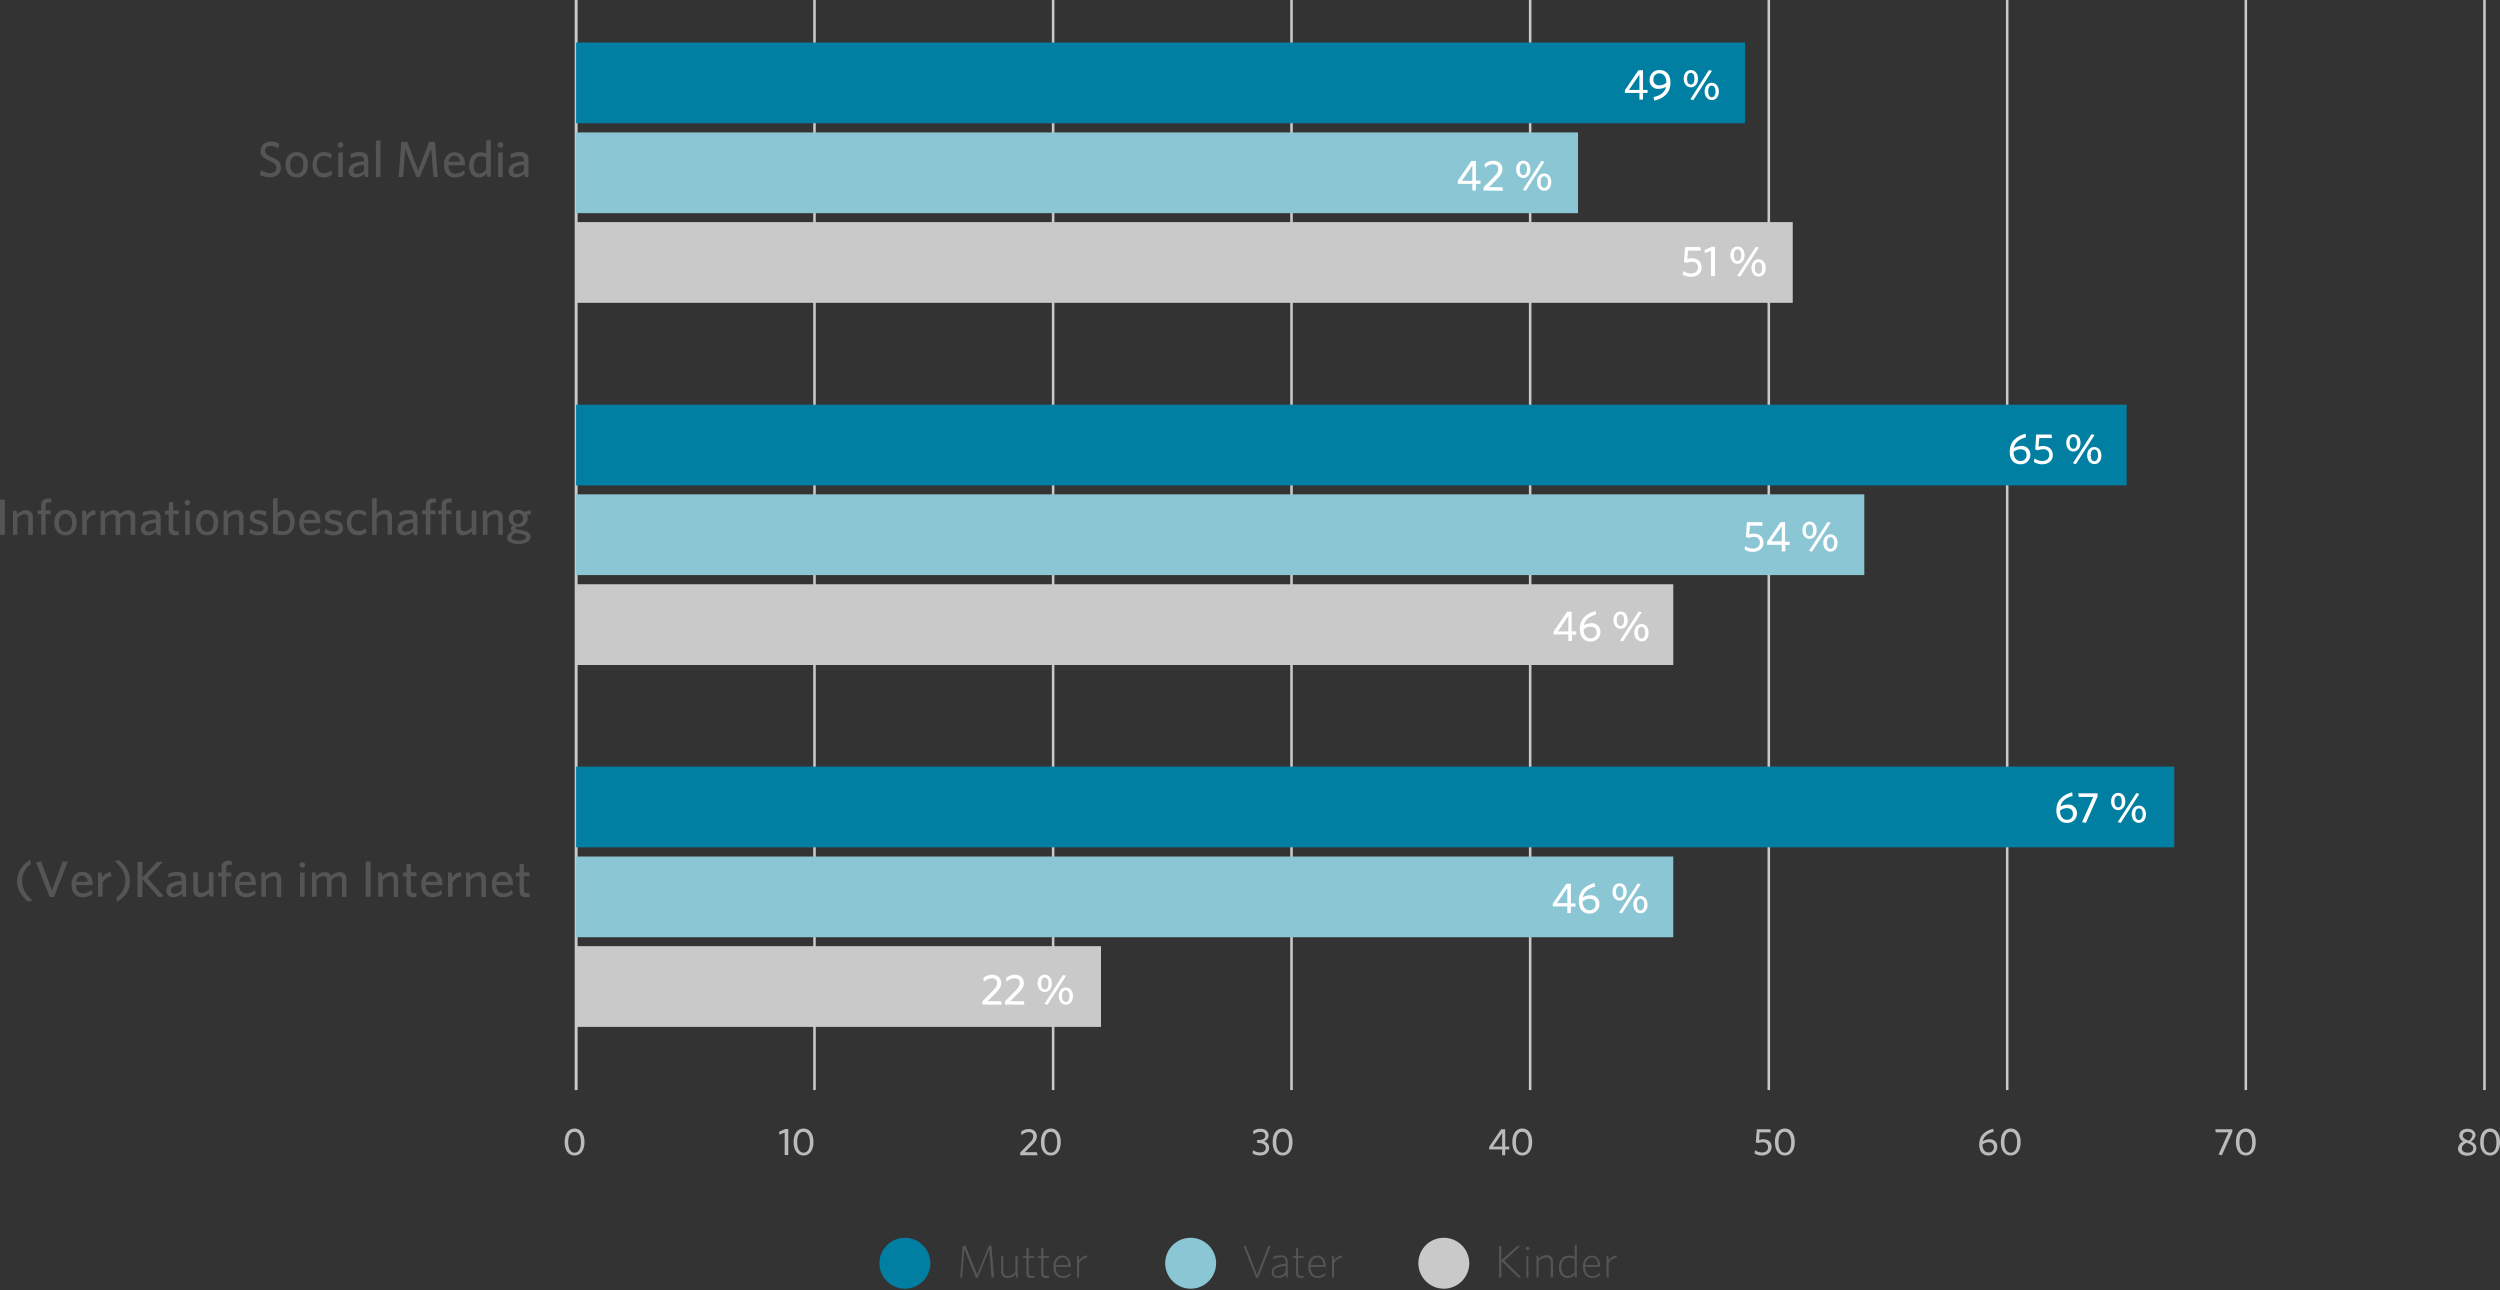
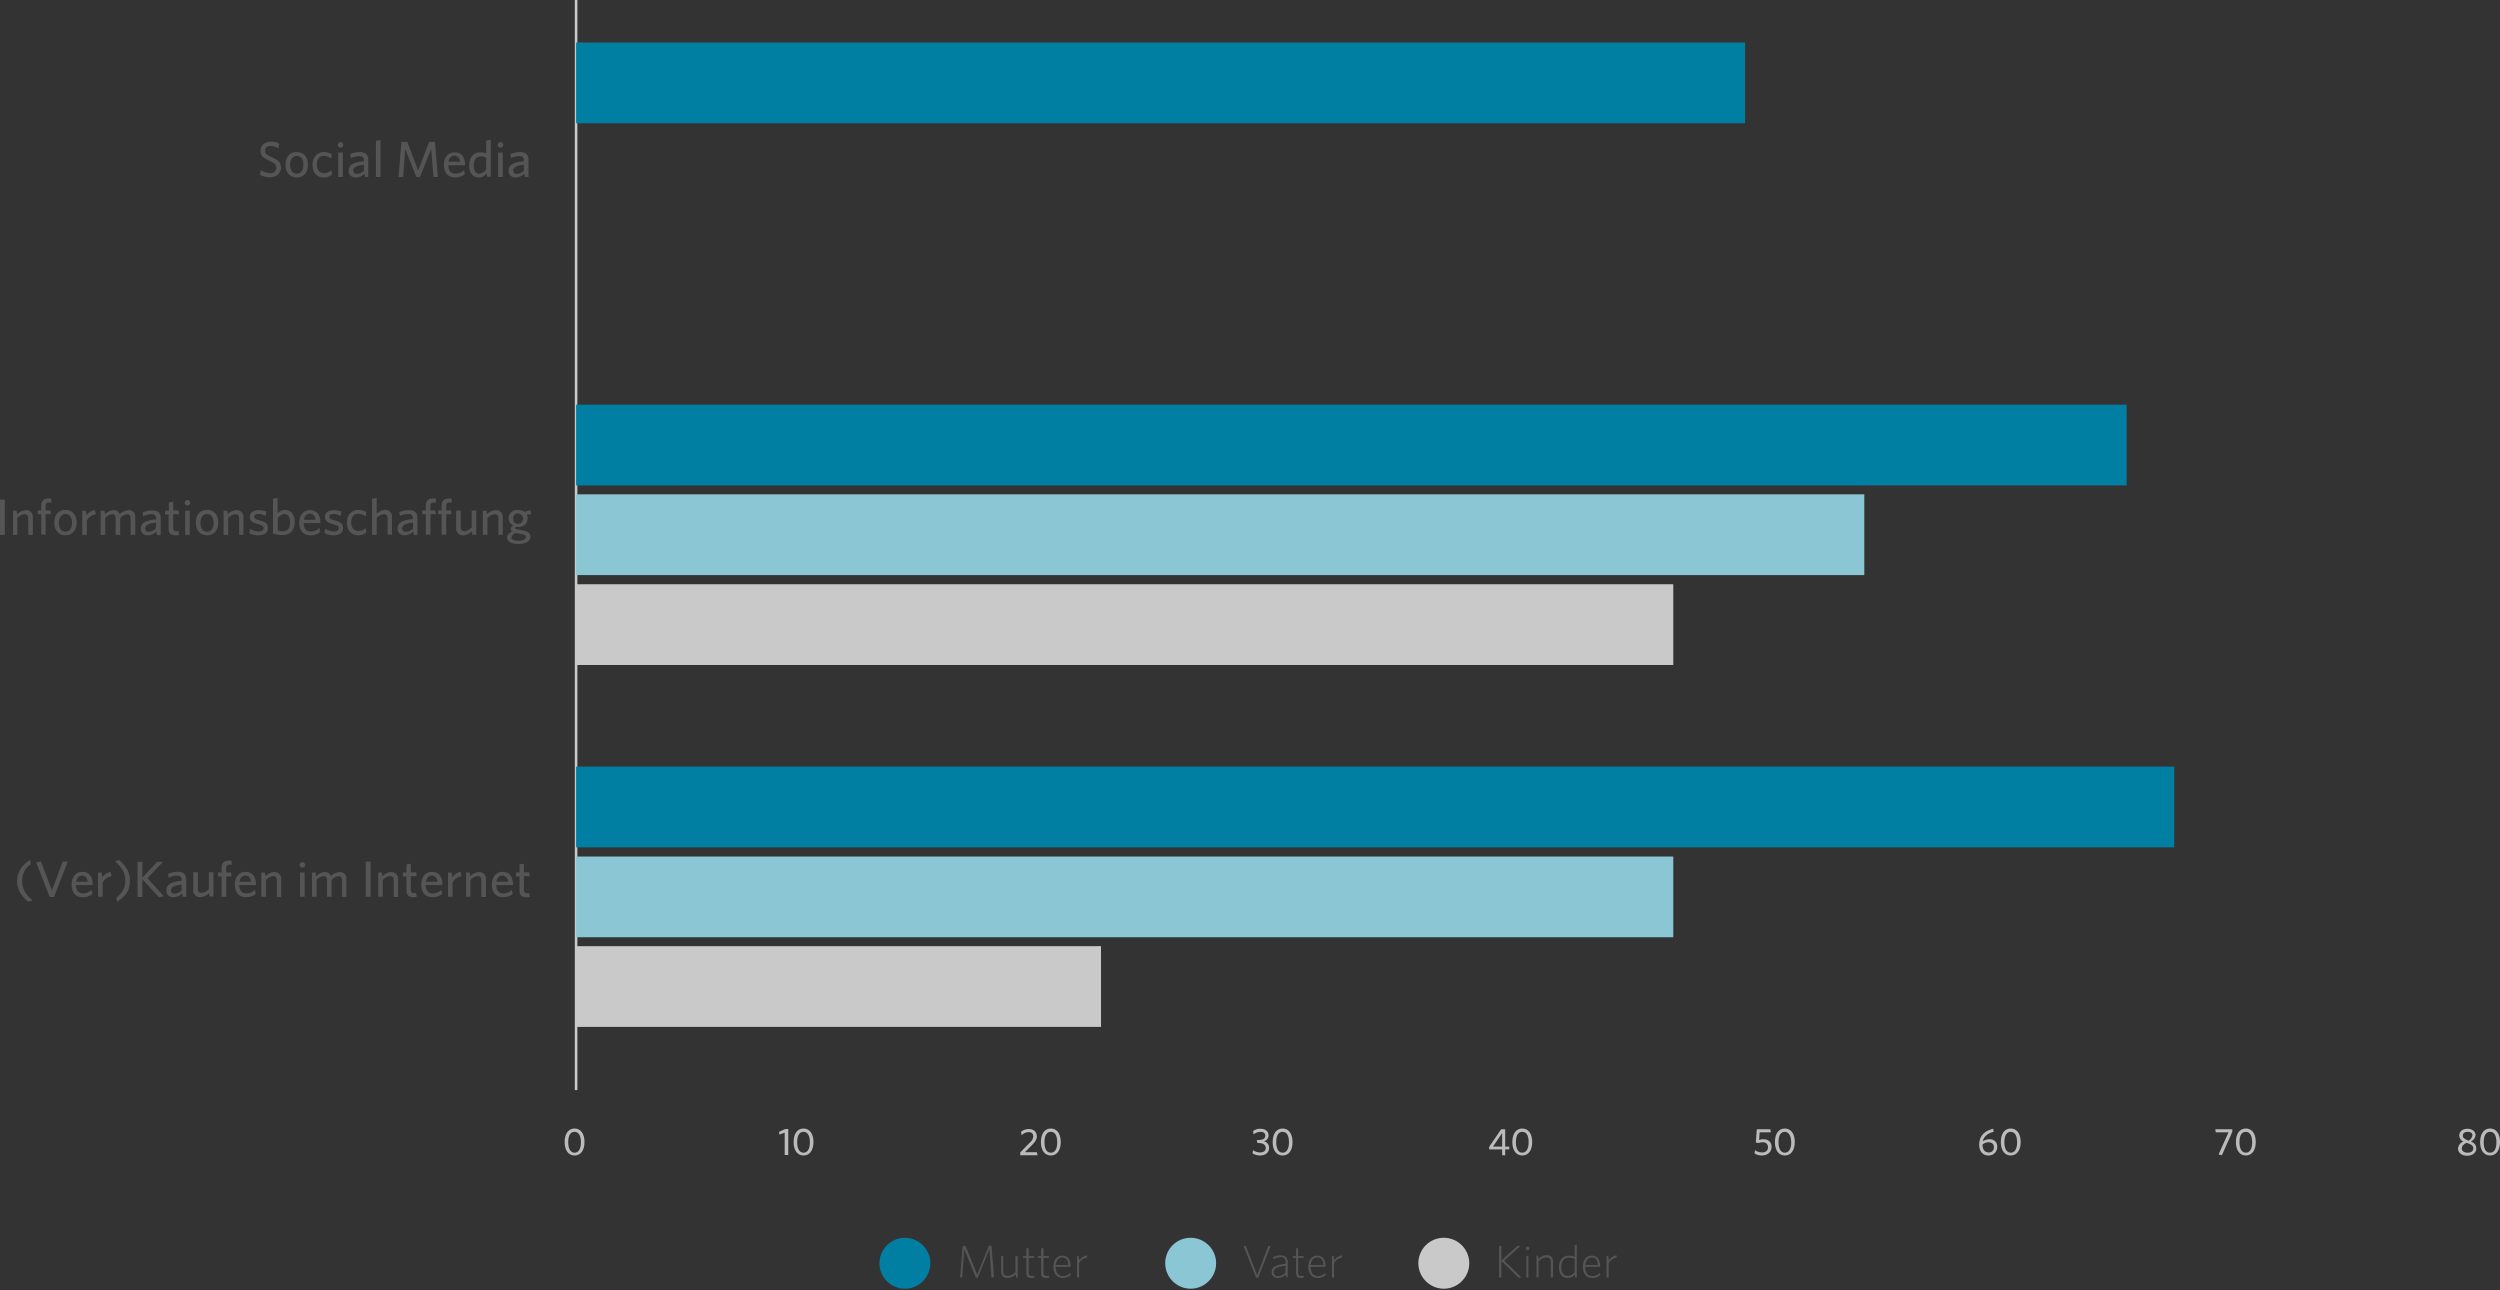
<svg xmlns="http://www.w3.org/2000/svg" version="1.1" id="Layer_1" x="0" y="0" viewBox="0 0 981.6 506.5" xml:space="preserve">
  <rect x="0" y="0" width="981.6" height="506.5" fill="#333333" stroke="none" />
  <style>.st1{fill:#c9c9c9}.st2{fill:#8bc6d5}.st3{fill:#007fa2}.st4{fill:#555}</style>
  <path d="M225.6 453.7c-2.3 0-3.9-1.9-3.9-5.3s1.6-5.3 3.9-5.3 3.9 1.9 3.9 5.3-1.6 5.3-3.9 5.3zm0-9.3c-1.6 0-2.5 1.4-2.5 4.1s1 4.1 2.5 4.1 2.5-1.4 2.5-4.1-1-4.1-2.5-4.1zm82.5 9.1v-8.8l-2.1.8-.1-1.1 2.4-1.1h1.2v10.2h-1.4zm7.4.2c-2.3 0-3.9-1.9-3.9-5.3s1.6-5.3 3.9-5.3 3.9 1.9 3.9 5.3-1.6 5.3-3.9 5.3zm0-9.3c-1.6 0-2.5 1.4-2.5 4.1s1 4.1 2.5 4.1 2.5-1.4 2.5-4.1-1-4.1-2.5-4.1zm85.1 9.1v-1l3.8-3.9c.8-.6 1.2-1.5 1.3-2.4 0-1.1-.7-1.7-1.8-1.7-1 0-2 .5-2.8 1.2l-.2-1.3c.8-.7 1.9-1.1 3-1.1 2 0 3.2 1.1 3.2 2.9 0 1.2-.6 2.1-1.8 3.3l-2.9 2.9h4.7l.3 1.2h-6.8zm12 .2c-2.3 0-3.9-1.9-3.9-5.3s1.6-5.3 3.9-5.3 3.9 1.9 3.9 5.3-1.6 5.3-3.9 5.3zm0-9.3c-1.6 0-2.5 1.4-2.5 4.1s.9 4.1 2.5 4.1 2.5-1.4 2.5-4.1-.9-4.1-2.5-4.1zm82.1 9.3c-1 0-2-.3-2.9-.8l.2-1.3c.8.6 1.8.9 2.8.9 1.3 0 2.2-.6 2.2-1.7s-.8-2-2.8-2h-.5l-.2-1.2h.8c1.7 0 2.5-.6 2.5-1.7 0-.9-.6-1.5-1.9-1.5-1 0-1.9.4-2.7 1l-.2-1.3c.8-.6 1.9-1 2.9-.9 2.3 0 3.2 1.3 3.2 2.6 0 1.1-.8 2.1-1.9 2.3 1.2.2 2.1 1.3 2.1 2.6 0 1.8-1.4 3-3.6 3zm8.9 0c-2.3 0-3.9-1.9-3.9-5.3s1.6-5.3 3.9-5.3 3.9 1.9 3.9 5.3-1.5 5.3-3.9 5.3zm0-9.3c-1.6 0-2.5 1.4-2.5 4.1s1 4.1 2.5 4.1 2.5-1.4 2.5-4.1-.9-4.1-2.5-4.1zm87.4 6.9v2.3h-1.2v-2.3h-5.1v-1l4.7-6.9h1.6v6.8h1.6v1.1H591zm-1.2-6.4l-3.6 5.3h3.6v-5.3zm7.9 8.8c-2.3 0-3.9-1.9-3.9-5.3s1.6-5.3 3.9-5.3 3.9 1.9 3.9 5.3-1.6 5.3-3.9 5.3zm0-9.3c-1.6 0-2.5 1.4-2.5 4.1s1 4.1 2.5 4.1 2.5-1.4 2.5-4.1-.9-4.1-2.5-4.1zm94 9.3c-1 0-2-.3-2.8-.8l.2-1.3c.8.6 1.7.9 2.7.9 1.4 0 2.4-.6 2.4-2.1 0-1-.8-1.9-1.8-1.9h-.3c-.6 0-1.2.1-1.7.3l-1-.2.4-5.2h5.3l.2 1.2h-4.4l-.2 3c.5-.2 1.1-.3 1.6-.3 2.1 0 3.3 1.2 3.3 3.1-.1 2.2-1.8 3.3-3.9 3.3zm9.1 0c-2.3 0-3.9-1.9-3.9-5.3s1.6-5.3 3.9-5.3 3.9 1.9 3.9 5.3-1.6 5.3-3.9 5.3zm0-9.3c-1.6 0-2.5 1.4-2.5 4.1s1 4.1 2.5 4.1 2.5-1.4 2.5-4-1-4.2-2.5-4.2zm80.3 2.9c1.6-.1 3 1 3.1 2.6v.5c0 1.8-1.5 3.3-3.3 3.3h-.2c-2.1 0-3.6-1.5-3.6-4.3 0-3.5 2.3-5.5 5.5-6.2l.2 1.2c-2.1.5-3.8 1.6-4.3 3.7.8-.5 1.7-.8 2.6-.8zm-.3 5.2c1.1.1 2-.7 2.1-1.8v-.2c0-1.2-.7-2-2.1-2-.9 0-1.7.3-2.4.9 0 1.9.9 3.1 2.4 3.1zm8.7 1.2c-2.3 0-3.9-1.9-3.9-5.3s1.6-5.3 3.9-5.3 3.9 1.9 3.9 5.3-1.6 5.3-3.9 5.3zm0-9.3c-1.6 0-2.5 1.4-2.5 4.1s1 4.1 2.5 4.1 2.5-1.4 2.5-4.1-1-4.1-2.5-4.1zm82.9 9.2l-1.3-.3 3.9-8.7h-5l-.2-1.2h6.7v1l-4.1 9.2zm9.4.1c-2.3 0-3.9-1.9-3.9-5.3s1.6-5.3 3.9-5.3 3.9 1.9 3.9 5.3-1.6 5.3-3.9 5.3zm0-9.3c-1.6 0-2.5 1.4-2.5 4.1s1 4.1 2.5 4.1 2.5-1.4 2.5-4-.9-4.2-2.5-4.2zm83.8 1.4c0-1.5 1.3-2.6 3.2-2.6s3.2 1.1 3.2 2.5c-.1 1.1-.8 2-1.8 2.5 1.3.6 2.1 1.3 2.1 2.8s-1.4 2.8-3.6 2.8-3.6-1.3-3.6-2.8c.1-1.2.9-2.3 2.1-2.8-.9-.3-1.6-1.3-1.6-2.4zm1 5.1c0 1.1.9 1.7 2.3 1.7s2.2-.6 2.2-1.7-.7-1.5-2.6-2.2c-1.2.5-1.9 1.3-1.9 2.2zm4.2-5.1c0-.9-.7-1.4-1.9-1.4s-1.9.6-1.9 1.5.6 1.3 2.3 2c.8-.5 1.3-1.2 1.5-2.1zm6.9 7.9c-2.3 0-3.9-1.9-3.9-5.3s1.6-5.3 3.9-5.3 3.9 1.9 3.9 5.3-1.6 5.3-3.9 5.3zm0-9.3c-1.6 0-2.5 1.4-2.5 4.1s.9 4.1 2.5 4.1 2.5-1.4 2.5-4.1-.9-4.1-2.5-4.1z" fill="#bbb" />
-   <path class="st1" d="M225.7 0h1v428h-1zm93.6 0h1v428h-1zM413 0h1v428h-1zm93.6 0h1v428h-1zm93.7 0h1v428h-1zM694 0h1v428h-1zm93.6 0h1v428h-1zm93.7 0h1v428h-1zM975 0h1v428h-1z" />
  <path class="st1" d="M225.7 0h1v428h-1z" />
-   <path class="st1" d="M226.2 87.2h477.7v31.7H226.2z" />
-   <path class="st2" d="M226.2 52h393.4v31.7H226.2z" />
  <path class="st3" d="M226.2 16.7h459v31.7h-459z" />
  <path class="st1" d="M226.2 229.4H657v31.7H226.2z" />
  <path class="st2" d="M226.2 194.1H732v31.7H226.2z" />
  <path class="st3" d="M226.2 158.9H835v31.7H226.2z" />
  <path class="st1" d="M226.2 371.5h206.1v31.7H226.2z" />
  <path class="st2" d="M226.2 336.3H657V368H226.2z" />
  <path class="st3" d="M226.2 301h627.5v31.7H226.2z" />
  <path class="st4" d="M11 354c-2.8-2.4-4.3-4.8-4.3-8.1s1.8-6.2 5.1-8.3l.3 1.7c-2.2 1.4-3.5 4-3.4 6.6 0 2.8 1.1 5.1 4.1 7.7l-1.8.4zm10.2-1.8h-1.7l-5.3-13.6 1.9-.4 4.3 11.5 4.2-11.4h2l-5.4 13.9zm15.1-4.7h-6.5c.1 2.2 1.1 3.3 2.8 3.3 1.3 0 2.5-.5 3.4-1.4l.3 1.6c-1.1.9-2.4 1.3-3.8 1.3-2.5 0-4.4-1.5-4.4-5 0-3.1 1.8-5 4.2-5 2.8 0 4.1 2.1 4.1 4.8l-.1.4zm-4.1-3.7c-1.1 0-2 .8-2.3 2.4h4.6c-.3-1.5-1-2.4-2.3-2.4zm8.1 2.7v5.6h-1.8v-9.5h1.4l.3 1.9c.7-1.2 1.9-2 3.3-2.1l.3 1.7c-1.5.1-2.8 1.1-3.5 2.4zm5.7 7.6l-.3-1.7c2.2-1.5 3.6-4 3.5-6.6 0-2.8-1.1-5-4.1-7.7l1.7-.4c2.8 2.5 4.2 4.8 4.2 8.2.1 3.5-1.7 6.1-5 8.2zm16.4-1.8l-6.5-7.1v7H54v-13.8h1.9v6.2l5.8-6.2H64l-6.1 6.4 6.4 7.1-1.9.4zm9.3-.2l-.2-1.3c-.9.9-2.1 1.5-3.4 1.5-1.4.1-2.7-.9-2.8-2.3v-.4c0-2.4 2-3.3 6-3.8v-.4c0-1.2-.7-1.6-1.8-1.6s-2.3.3-3.3.8l-.2-1.5c1.2-.5 2.4-.8 3.7-.8 2.3 0 3.4.9 3.4 3.1v6.7h-1.4zm-.3-4.8c-3.5.3-4.3 1.3-4.3 2.3 0 .7.5 1.3 1.2 1.3h.2c1.1 0 2.1-.5 2.8-1.3v-2.3zm10.9 4.8l-.2-1.4c-.9.9-2.1 1.5-3.4 1.6-1.4.1-2.6-.9-2.8-2.3v-7.5h1.8v6.5c0 1 .4 1.6 1.5 1.6 1.1-.1 2.1-.7 2.8-1.5v-6.6h1.8v9.5h-1.5zm7.8-12.6c-.8 0-1.3.3-1.3 1.2v1.9h1.9l.2 1.5h-2.1v8H87v-8h-1.4v-1.5H87v-2.1c0-1.9 1.3-2.6 3-2.6h.8l.3 1.6h-1zm10.3 8h-6.5c.1 2.2 1.1 3.3 2.8 3.3 1.3 0 2.5-.5 3.4-1.4l.3 1.6c-1.1.9-2.4 1.3-3.8 1.3-2.5 0-4.4-1.5-4.4-5 0-3.1 1.8-5 4.2-5 2.8 0 4.1 2.1 4.1 4.8l-.1.4zm-4.1-3.7c-1.1 0-2 .8-2.3 2.4h4.6c-.2-1.5-.9-2.4-2.3-2.4zm12.4 8.3v-6.5c0-1-.4-1.6-1.5-1.6-1.1.1-2.1.7-2.8 1.5v6.6h-1.8v-9.5h1.4l.2 1.4c.9-.9 2.1-1.5 3.4-1.6 1.4-.1 2.6.9 2.8 2.3v7.5h-1.7zm10-11.4c-.6 0-1.1-.5-1.1-1.1 0-.6.5-1.1 1.1-1.1.6 0 1.1.5 1.1 1.1 0 .6-.5 1.1-1.1 1.1zm-.9 11.4v-9.5h1.8v9.5h-1.8zm16.5 0v-6.5c0-1-.4-1.6-1.4-1.6-1.1.1-2 .7-2.7 1.5v6.6h-1.8v-6.5c0-1-.4-1.6-1.4-1.6-1.1.1-2.1.7-2.7 1.5v6.6h-1.8v-9.5h1.4l.2 1.4c.9-.9 2.1-1.5 3.3-1.6 1.1-.1 2.2.5 2.5 1.6.9-.9 2.1-1.5 3.4-1.6 1.4-.1 2.6.9 2.7 2.2v7.6l-1.7-.1zm9.3 0v-13.8h1.9v13.8h-1.9zm11 0v-6.5c0-1-.4-1.6-1.5-1.6-1.1.1-2.1.7-2.8 1.5v6.6h-1.8v-9.5h1.4l.2 1.4c.9-.9 2.1-1.5 3.4-1.6 1.4-.1 2.6.9 2.8 2.3v7.5h-1.7zm7.8.2c-1.7 0-2.8-.6-2.8-2.5v-5.7h-1.4v-1.5h1.4v-3.2l1.7-.3v3.4h2.1l.2 1.5h-2.3v5.4c0 .8.3 1.3 1.3 1.3.3 0 .5 0 .8-.1l.2 1.5c-.3.2-.8.2-1.2.2zm11.2-4.8h-6.5c.1 2.2 1.1 3.3 2.8 3.3 1.3 0 2.5-.5 3.4-1.4l.3 1.6c-1.1.9-2.4 1.3-3.8 1.3-2.5 0-4.4-1.5-4.4-5 0-3.1 1.8-5 4.2-5 2.8 0 4.1 2.1 4.1 4.8v.4zm-4.1-3.7c-1.1 0-2 .8-2.3 2.4h4.6c-.2-1.5-.9-2.4-2.3-2.4zm8.2 2.7v5.6h-1.8v-9.5h1.4l.3 1.9c.7-1.2 1.9-2 3.3-2.1l.3 1.7c-1.5.1-2.9 1.1-3.5 2.4zm11.3 5.6v-6.5c0-1-.4-1.6-1.5-1.6-1.1.1-2.1.7-2.8 1.5v6.6H183v-9.5h1.4l.2 1.4c.9-.9 2.1-1.5 3.4-1.6 1.4-.1 2.6.9 2.8 2.3v7.5H189zm12.3-4.6h-6.5c.1 2.2 1.1 3.3 2.8 3.3 1.3 0 2.5-.5 3.4-1.4l.3 1.6c-1.1.9-2.4 1.3-3.8 1.3-2.5 0-4.4-1.5-4.4-5 0-3.1 1.8-5 4.2-5 2.8 0 4.1 2.1 4.1 4.8v.4zm-4.1-3.7c-1.1 0-2 .8-2.3 2.4h4.6c-.2-1.5-.9-2.4-2.3-2.4zm9.6 8.5c-1.7 0-2.8-.6-2.8-2.5v-5.7h-1.4v-1.5h1.4v-3.2l1.7-.3v3.4h2.1l.2 1.5h-2.3v5.4c0 .8.3 1.3 1.3 1.3.3 0 .5 0 .8-.1l.2 1.5c-.3.2-.8.2-1.2.2zM0 210v-13.8h1.9V210H0zm11.1 0v-6.5c0-1-.4-1.6-1.5-1.6-1.1.1-2.1.7-2.8 1.5v6.6H5.1v-9.5h1.4l.2 1.4c.9-.9 2.1-1.5 3.4-1.6 1.4-.1 2.6.9 2.8 2.3v7.4h-1.8zm8.1-12.7c-.8 0-1.3.3-1.3 1.2v1.9h1.9l.2 1.5h-2.1v8h-1.7v-8h-1.4v-1.5h1.4v-2.1c0-1.9 1.3-2.6 3-2.6h.8l.3 1.6h-1.1zm6.5 12.9c-2.5 0-4.4-1.8-4.4-5s1.8-5 4.4-5 4.4 1.8 4.4 5-1.9 5-4.4 5zm0-8.4c-1.7 0-2.6 1.5-2.6 3.5s.9 3.5 2.6 3.5 2.6-1.5 2.6-3.5-.9-3.5-2.6-3.5zm8.4 2.6v5.6h-1.8v-9.5h1.4l.3 1.9c.7-1.2 1.9-2 3.3-2.1l.3 1.7c-1.4.1-2.8 1-3.5 2.4zm17.2 5.6v-6.5c0-1-.4-1.6-1.4-1.6-1.1.1-2 .7-2.7 1.5v6.6h-1.8v-6.5c0-1-.4-1.6-1.4-1.6-1.1.1-2 .7-2.7 1.5v6.6h-1.8v-9.5H41l.2 1.4c.9-.9 2.1-1.5 3.3-1.6 1.1-.1 2.2.5 2.5 1.6.9-.9 2.1-1.5 3.4-1.6 1.4-.1 2.6.9 2.7 2.2v7.5h-1.8zm10.3 0l-.2-1.3c-.9.9-2.1 1.5-3.4 1.5-1.4.1-2.6-.9-2.7-2.3v-.3c0-2.4 2-3.3 6-3.7v-.4c0-1.2-.7-1.6-1.8-1.6s-2.3.3-3.3.8l-.2-1.5c1.2-.5 2.4-.8 3.7-.8 2.3 0 3.4.9 3.4 3.1v6.7l-1.5-.2zm-.3-4.8c-3.5.3-4.3 1.3-4.3 2.3 0 .7.5 1.3 1.2 1.3h.2c1.1 0 2.1-.5 2.8-1.3l.1-2.3zm7.7 5c-1.7 0-2.8-.6-2.8-2.5V202h-1.4v-1.5h1.5v-3.2l1.7-.3v3.4h2.1l.2 1.5H68v5.4c0 .8.3 1.3 1.3 1.3.3 0 .5 0 .8-.1l.2 1.5c-.3.1-.8.2-1.3.2zm4.6-11.7c-.6 0-1.1-.5-1.1-1.1 0-.6.5-1.1 1.1-1.1.6 0 1.1.5 1.1 1.1 0 .6-.5 1.1-1.1 1.1zm-.9 11.5v-9.5h1.8v9.5h-1.8zm8.6.2c-2.5 0-4.4-1.8-4.4-5s1.8-5 4.4-5 4.4 1.8 4.4 5-1.9 5-4.4 5zm0-8.4c-1.7 0-2.6 1.5-2.6 3.5s.9 3.5 2.6 3.5 2.6-1.5 2.6-3.5-.9-3.5-2.6-3.5zm12.6 8.2v-6.5c0-1-.4-1.6-1.5-1.6-1.1.1-2.1.7-2.8 1.5v6.6h-1.8v-9.5h1.4l.2 1.4c.9-.9 2.1-1.5 3.4-1.6 1.4-.1 2.6.9 2.8 2.3v7.4h-1.7zm7.5.2c-1.2 0-2.4-.3-3.5-.9l.3-1.7c1 .7 2.2 1.1 3.4 1.1 1.2 0 1.9-.5 1.9-1.3s-.5-1.2-2.3-1.6c-2.2-.6-3.1-1.2-3.1-2.9 0-1.5 1.3-2.6 3.4-2.6 1.1 0 2.1.2 3.1.6l-.3 1.7c-.9-.5-1.9-.8-2.9-.8-1.1 0-1.6.4-1.6 1.1s.5 1 2 1.4c2.4.6 3.4 1.3 3.4 3.1s-1.4 2.8-3.8 2.8zm9.6-.1c-1.3 0-2.5-.2-3.8-.6v-13.7l1.8-.3v6c.7-.8 1.8-1.3 2.9-1.3 2.1 0 3.8 1.5 3.8 4.7 0 3.5-1.9 5.2-4.7 5.2zm.7-8.3c-1.1.1-2 .7-2.6 1.6v4.9c.6.2 1.3.3 1.9.3 1.9 0 2.9-1.1 2.9-3.6 0-2.1-.9-3.2-2.2-3.2zm14 3.6h-6.5c.1 2.2 1.1 3.3 2.8 3.3 1.3 0 2.5-.5 3.4-1.4l.3 1.6c-1.1.9-2.4 1.3-3.8 1.3-2.5 0-4.4-1.5-4.4-5 0-3.1 1.8-4.9 4.2-4.9 2.8 0 4.1 2.1 4.1 4.8v.3zm-4.1-3.7c-1.1 0-2 .8-2.3 2.4h4.6c-.2-1.6-.9-2.4-2.3-2.4zm9.3 8.5c-1.2 0-2.4-.3-3.5-.9l.3-1.7c1 .7 2.2 1.1 3.4 1.1 1.2 0 1.9-.5 1.9-1.3s-.5-1.2-2.3-1.6c-2.2-.6-3.1-1.2-3.1-2.9 0-1.5 1.3-2.6 3.4-2.6 1.1 0 2.1.2 3.1.6l-.3 1.7c-.9-.5-1.9-.8-2.9-.8-1.1 0-1.6.4-1.6 1.1s.5 1 2 1.4c2.4.6 3.4 1.3 3.4 3.1s-1.4 2.8-3.8 2.8zm9.8 0c-2.6 0-4.5-1.8-4.5-5s2-5 4.5-5c1.1 0 2.2.3 3.1.9l-.3 1.7c-.8-.7-1.8-1.1-2.9-1.1-1.6 0-2.7 1.2-2.7 3.4s1.2 3.4 2.9 3.4c1 0 2-.4 2.8-1.1l.3 1.6c-.9.8-2 1.2-3.2 1.2zm11.5-.2v-6.5c0-1-.4-1.6-1.5-1.6-1.1.1-2.1.7-2.8 1.5v6.6h-1.8v-14.2l1.8-.3v6.2c.9-.9 2-1.4 3.2-1.5 1.4-.1 2.6.9 2.8 2.3v7.4h-1.7zm10.3 0l-.2-1.3c-.9.9-2.1 1.5-3.4 1.5-1.4.1-2.7-.9-2.8-2.3v-.4c0-2.4 2-3.3 6-3.7v-.4c0-1.2-.7-1.6-1.8-1.6s-2.3.3-3.3.8l-.2-1.5c1.2-.5 2.4-.8 3.7-.8 2.3 0 3.4.9 3.4 3.1v6.7h-1.4zm-.3-4.8c-3.5.3-4.3 1.3-4.3 2.3 0 .7.5 1.3 1.2 1.3h.2c1.1 0 2.1-.5 2.9-1.3v-2.3zm8.1-7.9c-.8 0-1.3.3-1.3 1.2v1.9h1.9l.2 1.5H169v8h-1.8v-8h-1.4v-1.5h1.4v-2.1c0-1.9 1.3-2.6 3-2.6h.8l.3 1.6h-1zm6.2 0c-.8 0-1.3.3-1.3 1.2v1.9h1.9l.2 1.5h-2.1v8h-1.8v-8H172v-1.5h1.4v-2.1c0-1.9 1.3-2.6 3-2.6h.8l.3 1.6h-1zm9 12.7l-.2-1.4c-.9.9-2.1 1.5-3.4 1.6-1.4.1-2.6-.9-2.8-2.3v-7.4h1.8v6.5c0 1 .4 1.6 1.5 1.6 1.1-.1 2.1-.7 2.8-1.5v-6.6h1.8v9.5h-1.5zm10.2 0v-6.5c0-1-.4-1.6-1.5-1.6-1.1.1-2.1.7-2.8 1.5v6.6h-1.8v-9.5h1.4l.2 1.4c.9-.9 2.1-1.5 3.4-1.6 1.4-.1 2.6.9 2.8 2.3v7.4h-1.7zm12.6-9.7l.3 1.6-1.8.2c.3.4.4 1 .4 1.5-.1 1.9-1.6 3.3-3.5 3.3h-.2c-.2 0-.5 0-.7-.1-.3.2-.5.4-.5.6 0 .3.3.4 2 .7l.7.1c2 .4 3.3 1 3.3 2.5 0 2-2.2 2.9-4.7 2.9s-4.5-.8-4.5-2.5c0-1 .7-1.7 2-2.5-.4-.2-.6-.6-.6-1 0-.5.4-.9 1-1.3-1.1-.5-1.8-1.6-1.8-2.8 0-1.9 1.6-3.4 3.5-3.3h.2c.9 0 1.8.3 2.5.8l2.4-.7zm-7.5 10.7c0 .8 1 1.3 2.8 1.3s2.9-.6 2.9-1.4c0-.6-.4-1-1.8-1.2l-1.1-.2-1.2-.2c-1 .5-1.5 1.1-1.6 1.7zm2.6-9.4c-1.1 0-1.9.8-1.9 1.9v.2c-.1 1 .7 1.9 1.7 2h.2c1.1 0 2-.9 2-2s-.9-2.1-2-2.1zM106 69.6c-1.3 0-2.7-.3-3.9-.9l.3-1.9c1.1.7 2.3 1.1 3.6 1.2 1.4 0 2.5-.8 2.5-2.1s-.6-1.8-2.6-2.7c-2.6-1.2-3.6-2-3.6-4 0-2.2 1.7-3.6 4.2-3.6 1.1 0 2.2.2 3.1.8l-.3 1.9c-.8-.6-1.9-1-2.9-1-1.6 0-2.3.8-2.3 1.9s.5 1.6 2.6 2.5c2.7 1.2 3.6 2.1 3.6 4.2 0 2.2-1.7 3.7-4.3 3.7zm10.5.1c-2.5 0-4.4-1.8-4.4-5s1.8-5 4.4-5 4.4 1.8 4.4 5-1.8 5-4.4 5zm0-8.5c-1.7 0-2.6 1.5-2.6 3.5s.9 3.5 2.6 3.5 2.6-1.5 2.6-3.5c.1-2-.8-3.5-2.6-3.5zm10.6 8.5c-2.6 0-4.4-1.8-4.4-5s2-5 4.5-5c1.1 0 2.2.3 3.1.9l-.3 1.7c-.8-.7-1.8-1.1-2.9-1.1-1.6 0-2.7 1.2-2.7 3.4s1.2 3.4 2.9 3.4c1 0 2-.4 2.8-1.1l.3 1.6c-.9.8-2.1 1.2-3.3 1.2zm6.6-11.7c-.6 0-1.1-.5-1.1-1.1 0-.6.5-1.1 1.1-1.1.6 0 1.1.5 1.1 1.1 0 .6-.5 1.1-1.1 1.1zm-.9 11.5v-9.6h1.8v9.6h-1.8zm10.5 0l-.2-1.3c-.9.9-2.1 1.5-3.4 1.5-1.4.1-2.7-.9-2.8-2.3V67c0-2.4 2-3.3 6-3.7v-.4c0-1.2-.7-1.6-1.8-1.6s-2.3.3-3.3.8l-.3-1.6c1.2-.5 2.4-.8 3.7-.8 2.3 0 3.4.9 3.4 3.1v6.7h-1.3zm-.3-4.8c-3.5.3-4.3 1.3-4.3 2.3 0 .7.5 1.3 1.2 1.3h.2c1.1 0 2.1-.5 2.8-1.3v-2.3zm4.6 4.8V55.3l1.8-.3v14.5h-1.8zm22.6 0l-.9-11-4.4 11h-1.4l-4.4-11-.8 11h-1.8l1.1-13.8h2.3l4.3 11.3 4.3-11.3h2.3l1.1 13.8h-1.7zm12.2-4.6H176c.1 2.2 1.1 3.3 2.8 3.3 1.3 0 2.5-.5 3.4-1.4l.3 1.6c-1.1.9-2.4 1.3-3.8 1.3-2.5 0-4.4-1.5-4.4-5 0-3.1 1.8-4.9 4.2-4.9 2.8 0 4.1 2.1 4.1 4.8l-.2.3zm-4-3.8c-1.1 0-2 .8-2.3 2.4h4.6c-.3-1.5-1-2.4-2.3-2.4zm12.9 8.4l-.2-1.4c-.7 1-1.9 1.6-3.1 1.6-2.1 0-3.8-1.5-3.8-4.7 0-3.5 2-5.2 4.3-5.2.8 0 1.6.1 2.4.4v-5l1.8-.3v14.5h-1.4zm-.4-7.6c-.7-.4-1.5-.6-2.3-.5-1.5 0-2.6 1.2-2.6 3.6 0 2.1.9 3.2 2.2 3.2 1.1-.1 2.1-.7 2.7-1.7v-4.6zm5.6-3.9c-.6 0-1.1-.5-1.1-1.1 0-.6.5-1.1 1.1-1.1.6 0 1.1.5 1.1 1.1 0 .6-.5 1.1-1.1 1.1zm-.9 11.5v-9.6h1.8v9.6h-1.8zm10.5 0l-.2-1.3c-.9.9-2.1 1.5-3.4 1.5-1.4.1-2.7-.9-2.8-2.3V67c0-2.4 2-3.3 6-3.7v-.4c0-1.2-.7-1.6-1.8-1.6s-2.3.3-3.3.8l-.2-1.6c1.2-.5 2.4-.8 3.7-.8 2.3 0 3.4.9 3.4 3.1v6.7h-1.4zm-.3-4.8c-3.5.3-4.3 1.3-4.3 2.3 0 .7.5 1.3 1.2 1.3h.2c1.1 0 2.1-.5 2.8-1.3v-2.3z" />
-   <path d="M645.1 36.5v2.6h-1.4v-2.6H638v-1.1l5.3-7.8h1.8v7.7h1.8v1.2h-1.8zm-1.4-7.2l-4.1 6h4.1v-6zm7.6 5.6c-1.8.2-3.4-1.2-3.6-3v-.6c0-2.1 1.6-3.8 3.7-3.8h.3c2.4 0 4.2 1.7 4.2 4.9 0 4-2.6 6.3-6.4 7.1l-.2-1.4c2.4-.5 4.3-1.7 4.9-4-.9.5-1.9.8-2.9.8zm3-2.5c0-2.2-1.1-3.6-2.7-3.6-1.2-.1-2.3.8-2.4 2v.4c-.2 1.1.7 2.2 1.8 2.3h.6c1 0 1.9-.4 2.7-1v-.1zm9.6 1.9c-1.5 0-2.8-1.3-2.8-3.4s1.2-3.4 2.8-3.4 2.8 1.3 2.8 3.4-1.3 3.4-2.8 3.4zm0-5.7c-1 0-1.5 1-1.5 2.3 0 1.3.5 2.3 1.5 2.3s1.4-1 1.4-2.3-.4-2.3-1.4-2.3zm1 10.7l-1.2-.3 7.3-11.5 1.2.3-7.3 11.5zm7.2 0c-1.5 0-2.8-1.3-2.8-3.4s1.3-3.4 2.8-3.4 2.8 1.3 2.8 3.4-1.2 3.4-2.8 3.4zm0-5.7c-1 0-1.4 1-1.4 2.3s.5 2.3 1.4 2.3 1.5-1 1.5-2.3-.5-2.3-1.5-2.3zm121.5 141.5c1.8-.2 3.4 1.2 3.6 3v.5c0 2.1-1.7 3.7-3.7 3.7h-.3c-2.4 0-4.1-1.7-4.1-4.9 0-4 2.6-6.2 6.2-7.1l.2 1.4c-2.3.6-4.3 1.8-4.8 4.2.9-.5 1.9-.8 2.9-.8zm-.3 5.9c1.2.1 2.3-.8 2.4-2v-.3c0-1.4-.7-2.3-2.4-2.3-1 0-1.9.4-2.7 1 0 2.2 1 3.6 2.7 3.6zm8.5 1.3c-1.1 0-2.2-.3-3.2-.9l.2-1.4c.9.6 1.9 1 3 1 1.5 0 2.8-.7 2.8-2.4.1-1.2-.9-2.2-2-2.2h-.4c-.7 0-1.4.1-2 .4l-1.1-.3.4-5.9h6l.2 1.4h-5l-.3 3.4c.6-.2 1.2-.3 1.8-.3 2.3 0 3.8 1.4 3.8 3.5.1 2.4-1.8 3.7-4.2 3.7zm12.3-5c-1.5 0-2.8-1.3-2.8-3.4s1.2-3.4 2.8-3.4 2.8 1.3 2.8 3.4-1.3 3.4-2.8 3.4zm0-5.7c-1 0-1.5 1-1.5 2.3s.5 2.3 1.5 2.3 1.4-1 1.4-2.3-.4-2.4-1.4-2.3zm1 10.6l-1.2-.3 7.3-11.4 1.2.3-7.3 11.4zm7.2 0c-1.5 0-2.8-1.3-2.8-3.4s1.2-3.3 2.8-3.3 2.8 1.3 2.8 3.4-1.2 3.4-2.8 3.3zm0-5.7c-1 0-1.4 1-1.4 2.3s.5 2.3 1.4 2.3 1.5-1 1.5-2.3-.5-2.3-1.5-2.3zm-10.4 139.4c1.8-.2 3.4 1.2 3.6 3v.5c0 2.1-1.7 3.7-3.7 3.7h-.3c-2.4 0-4.1-1.7-4.1-4.9 0-4 2.6-6.2 6.2-7.1l.2 1.4c-2.3.6-4.3 1.8-4.8 4.2.8-.5 1.8-.8 2.9-.8zm-.4 6c1.2.1 2.3-.8 2.4-2v-.3c0-1.4-.7-2.3-2.4-2.3-1 0-1.9.4-2.7 1 .1 2.2 1.1 3.6 2.7 3.6zm7.5 1.2l-1.5-.3 4.4-9.9h-5.7l-.2-1.4h7.6v1.2l-4.6 10.4zm12.7-5c-1.5 0-2.8-1.3-2.8-3.4s1.2-3.4 2.8-3.4 2.8 1.3 2.8 3.4-1.3 3.4-2.8 3.4zm0-5.7c-1 0-1.5 1-1.5 2.3s.5 2.3 1.5 2.3 1.4-1 1.4-2.3-.4-2.3-1.4-2.3zm1 10.7l-1.2-.3 7.3-11.4 1.2.3-7.3 11.4zm7.1 0c-1.5 0-2.8-1.3-2.8-3.4s1.2-3.4 2.8-3.4 2.8 1.3 2.8 3.4-1.2 3.4-2.8 3.4zm0-5.7c-1 0-1.4 1-1.4 2.3s.5 2.3 1.4 2.3 1.5-1 1.5-2.3-.4-2.3-1.5-2.3zM663.9 108.7c-1.1 0-2.2-.3-3.2-.9l.2-1.4c.9.6 1.9 1 3 1 1.5 0 2.8-.7 2.8-2.4.1-1.2-.8-2.2-2-2.2h-.4c-.7 0-1.4.1-2 .4l-1.1-.3.4-5.9h6l.2 1.4h-5l-.3 3.3c.6-.2 1.2-.3 1.8-.3 2.3 0 3.8 1.4 3.8 3.5.2 2.4-1.8 3.8-4.2 3.8zm7.9-.3v-9.9l-2.4.9-.1-1.2 2.8-1.3h1.3v11.5h-1.6zm10.4-4.8c-1.5 0-2.8-1.3-2.8-3.4s1.2-3.4 2.8-3.4 2.8 1.3 2.8 3.4-1.3 3.4-2.8 3.4zm0-5.7c-1 0-1.4 1-1.4 2.3s.5 2.3 1.4 2.3 1.5-1 1.5-2.3-.5-2.3-1.5-2.3zm1.1 10.7l-1.2-.3 7.3-11.4 1.2.3-7.3 11.4zm7.2 0c-1.5 0-2.8-1.3-2.8-3.4s1.2-3.4 2.8-3.4 2.8 1.3 2.8 3.4-1.3 3.4-2.8 3.4zm0-5.7c-1 0-1.5 1-1.5 2.3s.5 2.3 1.5 2.3 1.4-1 1.4-2.3-.5-2.3-1.4-2.3zm-73.3 146.2v2.6h-1.4v-2.6H610V248l5.3-7.8h1.8v7.7h1.8v1.3h-1.7zm-1.4-7.2l-4.1 6h4.1v-6zm9 2.8c1.8-.2 3.4 1.2 3.6 3v.5c0 2.1-1.7 3.7-3.7 3.7h-.3c-2.4 0-4.1-1.7-4.1-4.9 0-4 2.6-6.2 6.2-7.1l.2 1.4c-2.3.6-4.3 1.8-4.8 4.2.9-.5 1.9-.8 2.9-.8zm-.3 5.9c1.2.1 2.3-.8 2.4-2v-.3c0-1.4-.7-2.2-2.4-2.2-1 0-1.9.4-2.7 1 0 2.1 1 3.5 2.7 3.5zm11.8-3.7c-1.5 0-2.8-1.3-2.8-3.4s1.2-3.4 2.8-3.4 2.8 1.3 2.8 3.4-1.2 3.4-2.8 3.4zm0-5.7c-1 0-1.5 1-1.5 2.3s.5 2.3 1.5 2.3 1.4-1 1.4-2.3-.4-2.3-1.4-2.3zm1 10.6l-1.2-.3 7.3-11.4 1.2.3-7.3 11.4zm7.2 0c-1.5 0-2.8-1.3-2.8-3.4s1.2-3.4 2.8-3.4 2.8 1.3 2.8 3.5-1.2 3.4-2.8 3.3zm0-5.7c-1 0-1.4 1-1.4 2.3s.5 2.3 1.4 2.3 1.5-1 1.5-2.3-.4-2.2-1.5-2.3zm43.7-29.4c-1.1 0-2.2-.3-3.2-.9l.2-1.4c.9.6 1.9 1 3 1 1.5 0 2.8-.7 2.8-2.4.1-1.2-.9-2.2-2-2.2h-.4c-.7 0-1.4.1-2 .4l-1.1-.3.4-5.9h6l.2 1.4h-5l-.3 3.4c.6-.2 1.2-.3 1.8-.3 2.3 0 3.8 1.4 3.8 3.5.1 2.3-1.8 3.7-4.2 3.7zm12.8-2.8v2.6h-1.4v-2.6h-5.8v-1.1l5.3-7.8h1.8v7.7h1.8v1.3H701zm-1.4-7.3l-4.1 5.9h4.1v-5.9zm10.9 5c-1.5 0-2.8-1.3-2.8-3.4s1.2-3.4 2.8-3.4 2.8 1.3 2.8 3.4-1.3 3.4-2.8 3.4zm0-5.7c-1 0-1.5 1-1.5 2.3s.5 2.3 1.5 2.3 1.4-1 1.4-2.3-.4-2.3-1.4-2.3zm1 10.7l-1.2-.3 7.3-11.4 1.2.3-7.3 11.4zm7.2 0c-1.5 0-2.8-1.3-2.8-3.4s1.2-3.4 2.8-3.4 2.8 1.3 2.8 3.4-1.2 3.4-2.8 3.4zm0-5.7c-1 0-1.4 1-1.4 2.3s.5 2.3 1.4 2.3 1.5-1 1.5-2.3-.4-2.3-1.5-2.3zM579.5 72.2v2.6h-1.4v-2.6h-5.7V71l5.3-7.8h1.8v7.7h1.8v1.3h-1.8zm-1.4-7.2l-4.1 6h4.1v-6zm4.4 9.8v-1.2l4.3-4.4c1-1.1 1.5-1.8 1.5-2.8 0-1.3-.8-1.9-2.1-1.9-1.2 0-2.3.5-3.1 1.4l-.2-1.5c.9-.8 2.2-1.3 3.4-1.3 2.2 0 3.6 1.3 3.6 3.3 0 1.4-.6 2.3-2 3.8l-3.3 3.3h5.3l.2 1.4-7.6-.1zm15.6-4.9c-1.5 0-2.8-1.3-2.8-3.4s1.2-3.4 2.8-3.4 2.8 1.3 2.8 3.4-1.3 3.4-2.8 3.4zm0-5.7c-1 0-1.4 1-1.4 2.3s.5 2.3 1.4 2.3 1.5-1 1.5-2.3-.5-2.3-1.5-2.3zm1 10.7l-1.2-.3 7.3-11.4 1.2.3-7.3 11.4zm7.2 0c-1.5 0-2.8-1.3-2.8-3.4s1.2-3.4 2.8-3.4 2.8 1.3 2.8 3.4-1.2 3.4-2.8 3.4zm0-5.7c-1 0-1.4 1-1.4 2.3s.5 2.3 1.4 2.3 1.5-1 1.5-2.3-.5-2.3-1.5-2.3zm10.5 286.7v2.6h-1.4v-2.6h-5.7v-1.1l5.3-7.8h1.8v7.7h1.8v1.3l-1.8-.1zm-1.4-7.2l-4.1 5.9h4.1v-5.9zm9 2.8c1.8-.2 3.4 1.2 3.6 3v.5c0 2.1-1.7 3.7-3.7 3.7h-.3c-2.4 0-4.1-1.7-4.1-4.9 0-4 2.6-6.2 6.2-7.1l.2 1.4c-2.3.6-4.3 1.8-4.8 4.2.9-.5 1.9-.8 2.9-.8zm-.3 5.9c1.2.1 2.3-.8 2.4-2v-.3c0-1.4-.7-2.2-2.4-2.2-1 0-1.9.4-2.7 1 0 2.1 1 3.5 2.7 3.5zm11.8-3.8c-1.5 0-2.8-1.3-2.8-3.4s1.2-3.4 2.8-3.4 2.8 1.3 2.8 3.4-1.3 3.4-2.8 3.4zm0-5.7c-1 0-1.4 1-1.4 2.3s.5 2.3 1.4 2.3 1.5-1 1.5-2.3-.5-2.3-1.5-2.3zm1 10.7l-1.2-.3 7.3-11.4 1.2.3-7.3 11.4zm7.2 0c-1.5 0-2.8-1.3-2.8-3.4s1.2-3.4 2.8-3.4 2.8 1.3 2.8 3.4-1.2 3.4-2.8 3.4zm0-5.7c-1 0-1.4 1-1.4 2.3s.5 2.3 1.4 2.3 1.5-1 1.5-2.3-.5-2.3-1.5-2.3zm-258.4 41.5v-1.2l4.3-4.4c1-1.1 1.5-1.8 1.5-2.8 0-1.3-.7-1.9-2.1-1.9-1.2.1-2.3.6-3.1 1.4l-.2-1.5c.9-.8 2.2-1.3 3.4-1.3 2.2 0 3.6 1.3 3.6 3.3 0 1.4-.6 2.3-2 3.8l-3.3 3.3h5.3l.2 1.4-7.6-.1zm8.9 0v-1.2l4.3-4.4c1-1.1 1.5-1.8 1.5-2.8 0-1.3-.8-1.9-2.1-1.9-1.2.1-2.3.5-3.1 1.4l-.2-1.5c.9-.8 2.2-1.3 3.4-1.3 2.2 0 3.6 1.3 3.6 3.3 0 1.4-.6 2.3-2 3.8l-3.3 3.3h5.3l.2 1.4-7.6-.1zm15.6-4.9c-1.5 0-2.8-1.3-2.8-3.4s1.2-3.4 2.8-3.4 2.8 1.3 2.8 3.4-1.2 3.4-2.8 3.4zm0-5.7c-1 0-1.4 1-1.4 2.3s.5 2.4 1.4 2.4 1.5-1 1.5-2.3-.4-2.3-1.5-2.4zm1.1 10.7l-1.2-.3 7.3-11.4 1.2.3-7.3 11.4zm7.2 0c-1.5 0-2.8-1.3-2.8-3.4s1.2-3.4 2.8-3.4 2.8 1.3 2.8 3.4-1.3 3.4-2.8 3.4zm0-5.7c-1 0-1.5 1-1.5 2.3s.5 2.3 1.5 2.3 1.4-1 1.4-2.3-.4-2.2-1.4-2.3z" fill="#fff" />
  <path class="st1" d="M566.9 486c5.5 0 10 4.5 10 10s-4.5 10-10 10-10-4.5-10-10 4.4-10 10-10z" />
  <path class="st2" d="M467.5 486c5.5 0 10 4.5 10 10s-4.5 10-10 10-10-4.5-10-10 4.4-10 10-10z" />
  <path class="st3" d="M355.3 486c5.5 0 10 4.5 10 10s-4.5 10-10 10-10-4.5-10-10 4.5-10 10-10z" />
  <path class="st4" d="M596.3 501.7l-6.8-6.6v6.5h-.9v-12.4h.9v5.7l6.3-5.7h1.2l-6.4 5.8 6.7 6.5-1 .2zm3.5-10.8c-.4 0-.7-.3-.7-.7 0-.4.3-.7.7-.7.4 0 .7.3.7.7 0 .3-.3.7-.7.7zm-.5 10.7v-8.5h.8v8.5h-.8zm9.6 0v-5.9c0-1.3-.6-2-1.8-2-1.2.1-2.2.7-3 1.5v6.3h-.8V493h.6l.2 1.3c.8-.9 1.9-1.4 3.1-1.5 1.7 0 2.6 1 2.6 2.7v6l-.9.1zm9.6 0l-.2-1.2c-.6.9-1.6 1.4-2.7 1.4-1.9 0-3.5-1.3-3.5-4.2 0-3.1 1.8-4.6 3.9-4.6.8 0 1.6.2 2.3.5v-4.6l.8-.2v12.9h-.6zm-.2-7.3c-.7-.4-1.5-.5-2.3-.5-1.7 0-3 1.2-3 3.8 0 2.2 1.1 3.4 2.6 3.4 1.1-.1 2-.6 2.7-1.5v-5.2zm10.1 3.1h-6c0 2.2 1 3.7 2.9 3.7 1.1-.1 2.1-.5 2.9-1.3l.1.8c-.8.8-1.9 1.2-3.1 1.2-2.2 0-3.7-1.6-3.7-4.4s1.5-4.4 3.6-4.4 3.2 1.9 3.2 4.2l.1.2zm-3.3-3.7c-1.6 0-2.5 1.3-2.7 3h5c0-1.7-.8-3-2.3-3zm6.5 2.3v5.6h-.8v-8.5h.6l.3 1.8c.6-1.1 1.7-1.8 3-2l.1.8c-1.4.3-2.6 1.1-3.2 2.3zM494 501.7h-.8l-4.9-12.4.8-.2 4.5 11.6 4.4-11.5h.9l-4.9 12.5zm11.1-.1l-.2-1.1c-.8.8-1.9 1.2-3 1.3-1.4 0-2.6-.7-2.6-2.3 0-1.9 1.4-2.9 5.5-3.3v-.8c.1-.9-.6-1.7-1.5-1.8h-.4c-1 0-2 .3-2.9.8l-.1-.8c.9-.5 2-.7 3-.7 1.7 0 2.7.9 2.7 2.5v6.1l-.5.1zm-.3-4.6c-3.5.4-4.7 1.1-4.7 2.5 0 .9.6 1.6 1.5 1.6h.2c1.1-.1 2.1-.6 2.9-1.4l.1-2.7zm6.1 4.8c-1.2 0-2-.5-2-1.9v-6h-1.3v-.7h1.3v-3l.8-.2v3.2h2.1l.1.7h-2.2v5.8c0 1 .4 1.3 1.3 1.3.3 0 .6-.1.8-.1l.1.7c-.2.1-.6.2-1 .2zm9.7-4.4h-6c0 2.2 1 3.7 2.9 3.7 1.1-.1 2.1-.5 2.9-1.3l.1.8c-.8.8-1.9 1.2-3.1 1.2-2.2 0-3.7-1.6-3.7-4.4s1.5-4.4 3.6-4.4 3.2 1.9 3.2 4.2l.1.2zm-3.3-3.7c-1.6 0-2.5 1.3-2.7 3h5c0-1.7-.8-3-2.3-3zm6.5 2.3v5.6h-.8v-8.5h.6l.3 1.8c.6-1.1 1.7-1.8 3-2l.1.8c-1.4.3-2.6 1.1-3.2 2.3zm-134.5 5.6l-.8-11.2-4.6 11.3h-.7l-4.6-11.3-.8 11.2h-.8l1-12.4h1.1l4.6 11.3 4.6-11.4h1l1 12.4-1 .1zm9.7 0l-.2-1.3c-.8.9-1.9 1.4-3.1 1.5-1.7 0-2.6-1-2.6-2.7v-6h.8v5.9c0 1.3.6 2 1.8 2 1.2-.1 2.2-.7 3-1.5v-6.3h.9v8.5l-.6-.1zm6 .2c-1.2 0-2-.5-2-1.9v-6h-1.3v-.7h1.3v-3l.9-.2v3.2h2.1l.1.7h-2.2v5.8c0 1 .4 1.3 1.3 1.3.3 0 .6-.1.9-.1l.1.7c-.4.1-.8.2-1.2.2zm5.8 0c-1.2 0-2-.5-2-1.9v-6h-1.3v-.7h1.3v-3l.9-.2v3.2h2.1l.1.7h-2.2v5.8c0 1 .4 1.3 1.3 1.3.3 0 .6-.1.9-.1l.1.7c-.4.1-.8.2-1.2.2zm9.7-4.4h-6c0 2.2 1 3.7 2.9 3.7 1.1-.1 2.1-.5 2.9-1.3l.1.8c-.8.8-1.9 1.2-3.1 1.2-2.2 0-3.7-1.6-3.7-4.4s1.5-4.4 3.6-4.4 3.2 1.9 3.2 4.2l.1.2zm-3.3-3.7c-1.6 0-2.5 1.3-2.7 3h5c0-1.7-.8-3-2.3-3zm6.5 2.3v5.6h-.8v-8.5h.6l.3 1.8c.6-1.1 1.7-1.8 3-2l.1.8c-1.4.3-2.6 1.1-3.2 2.3z" />
</svg>